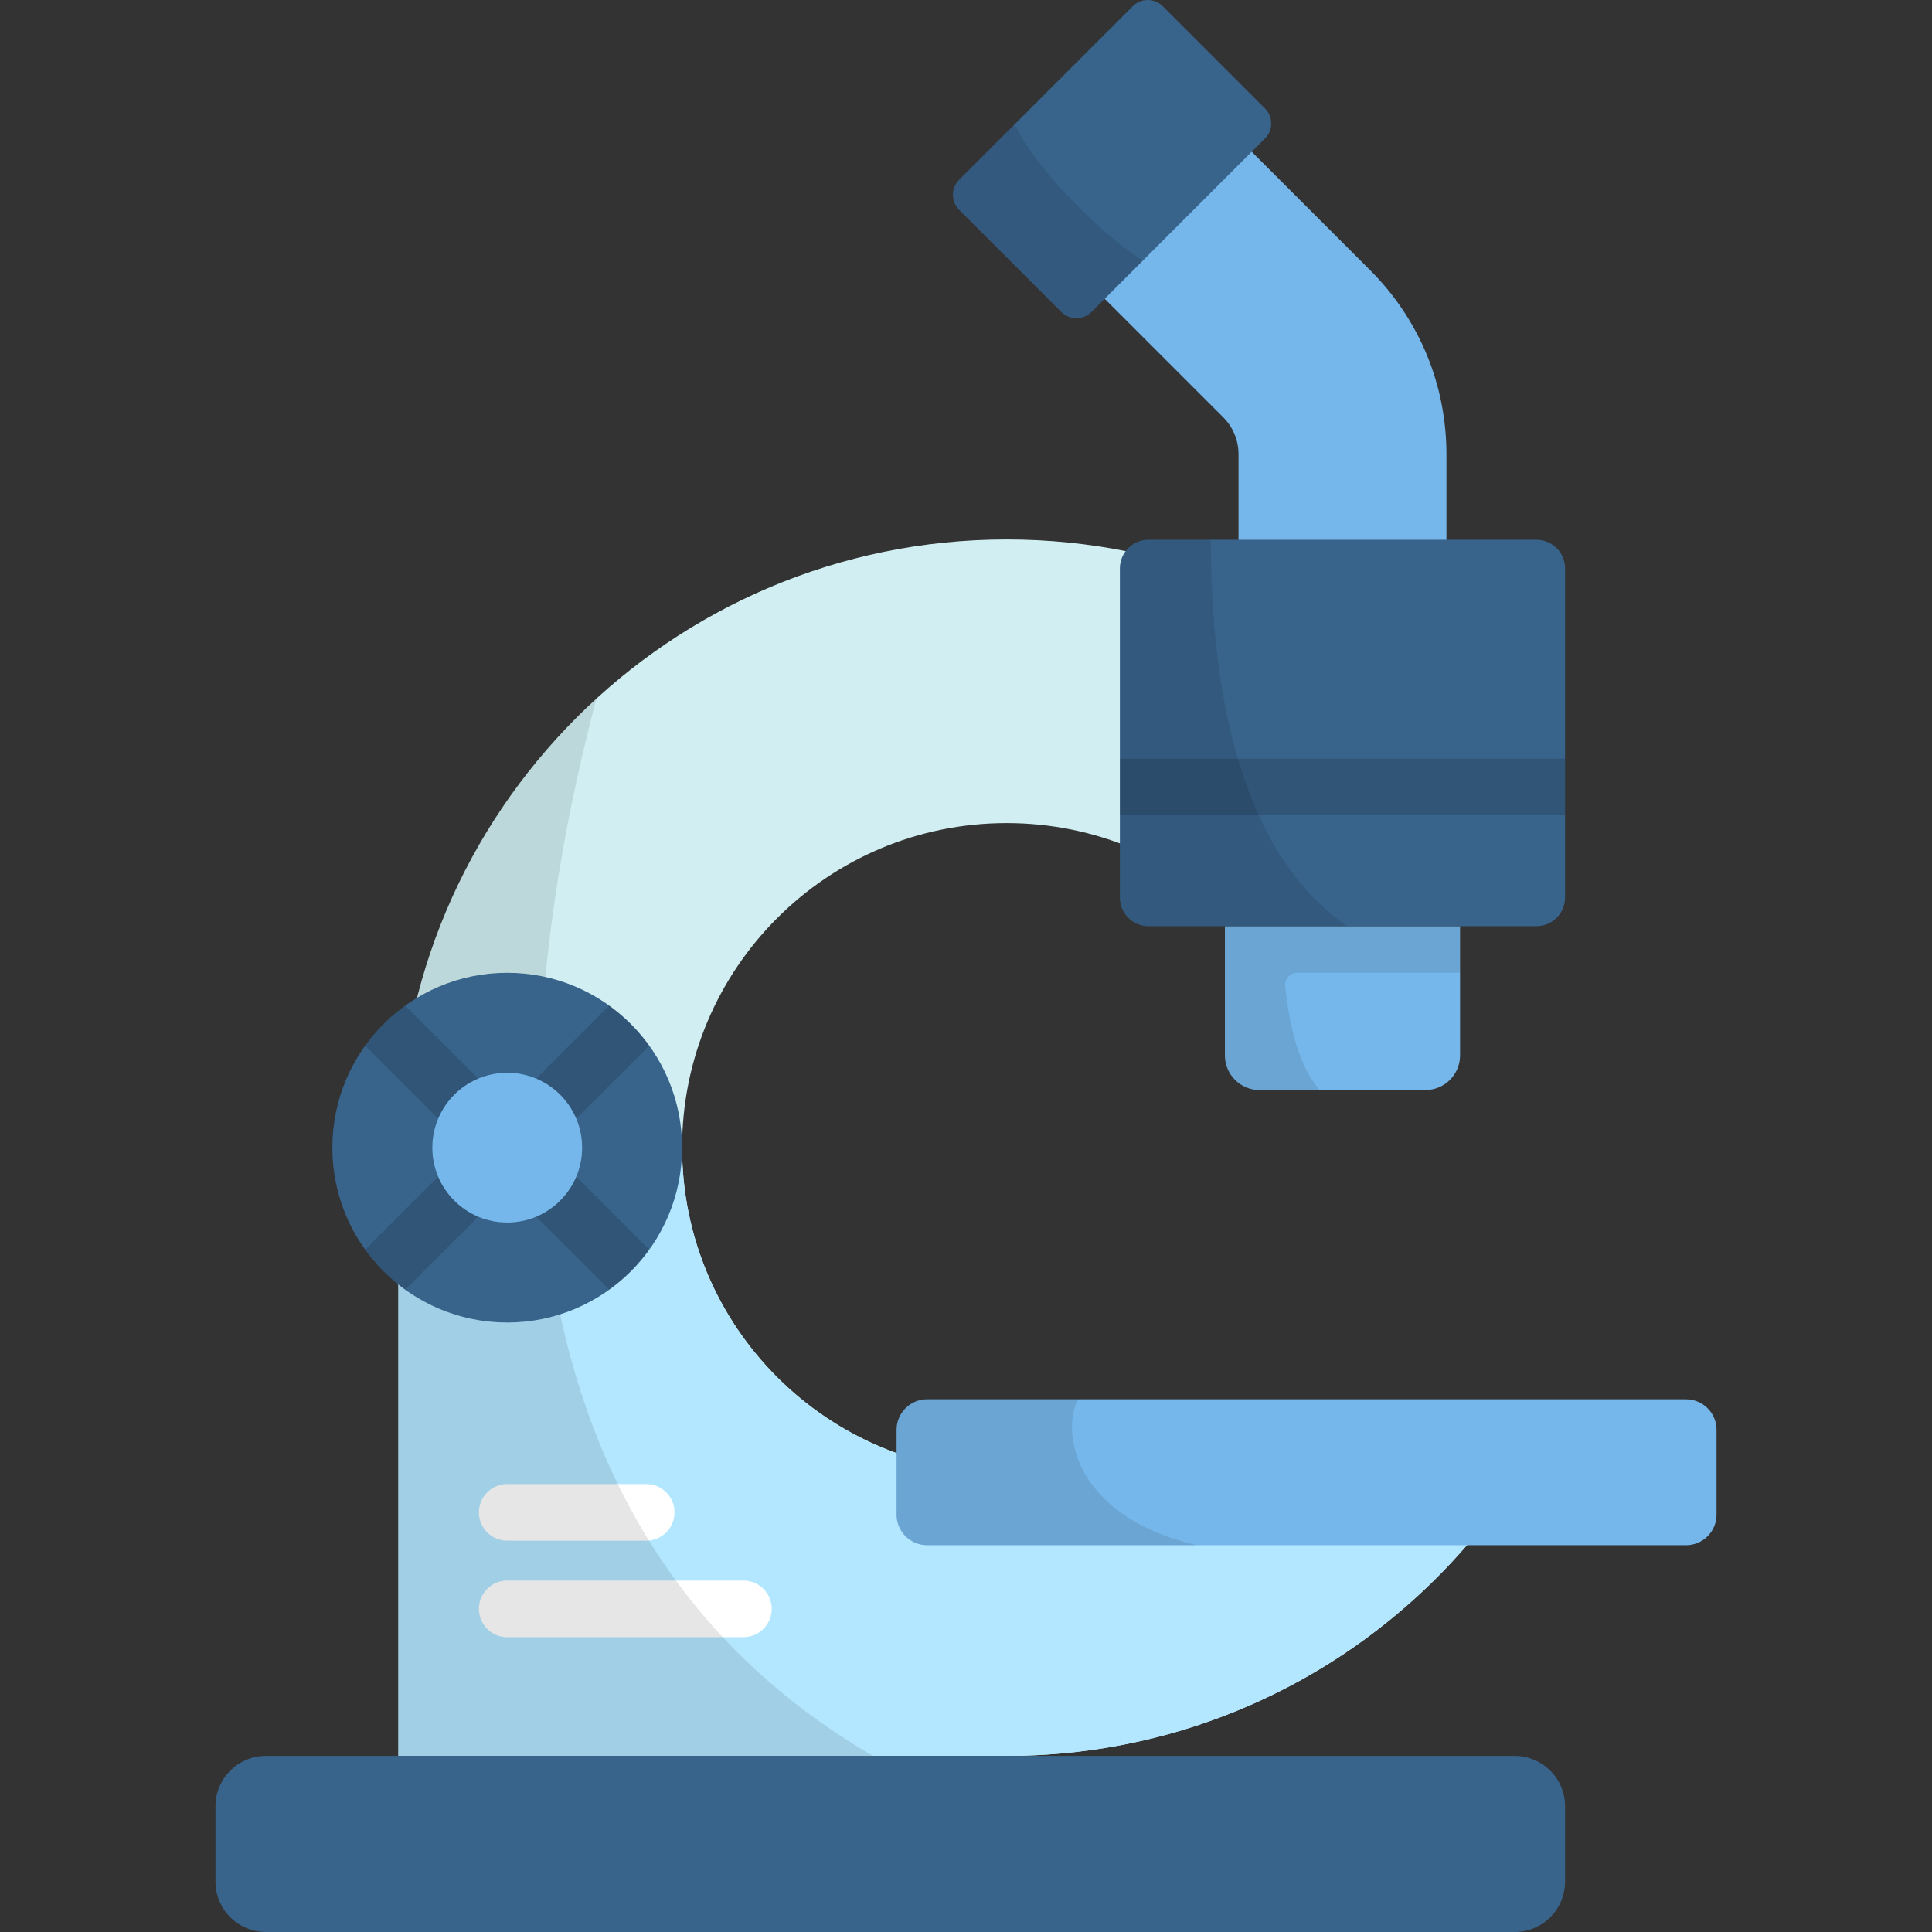
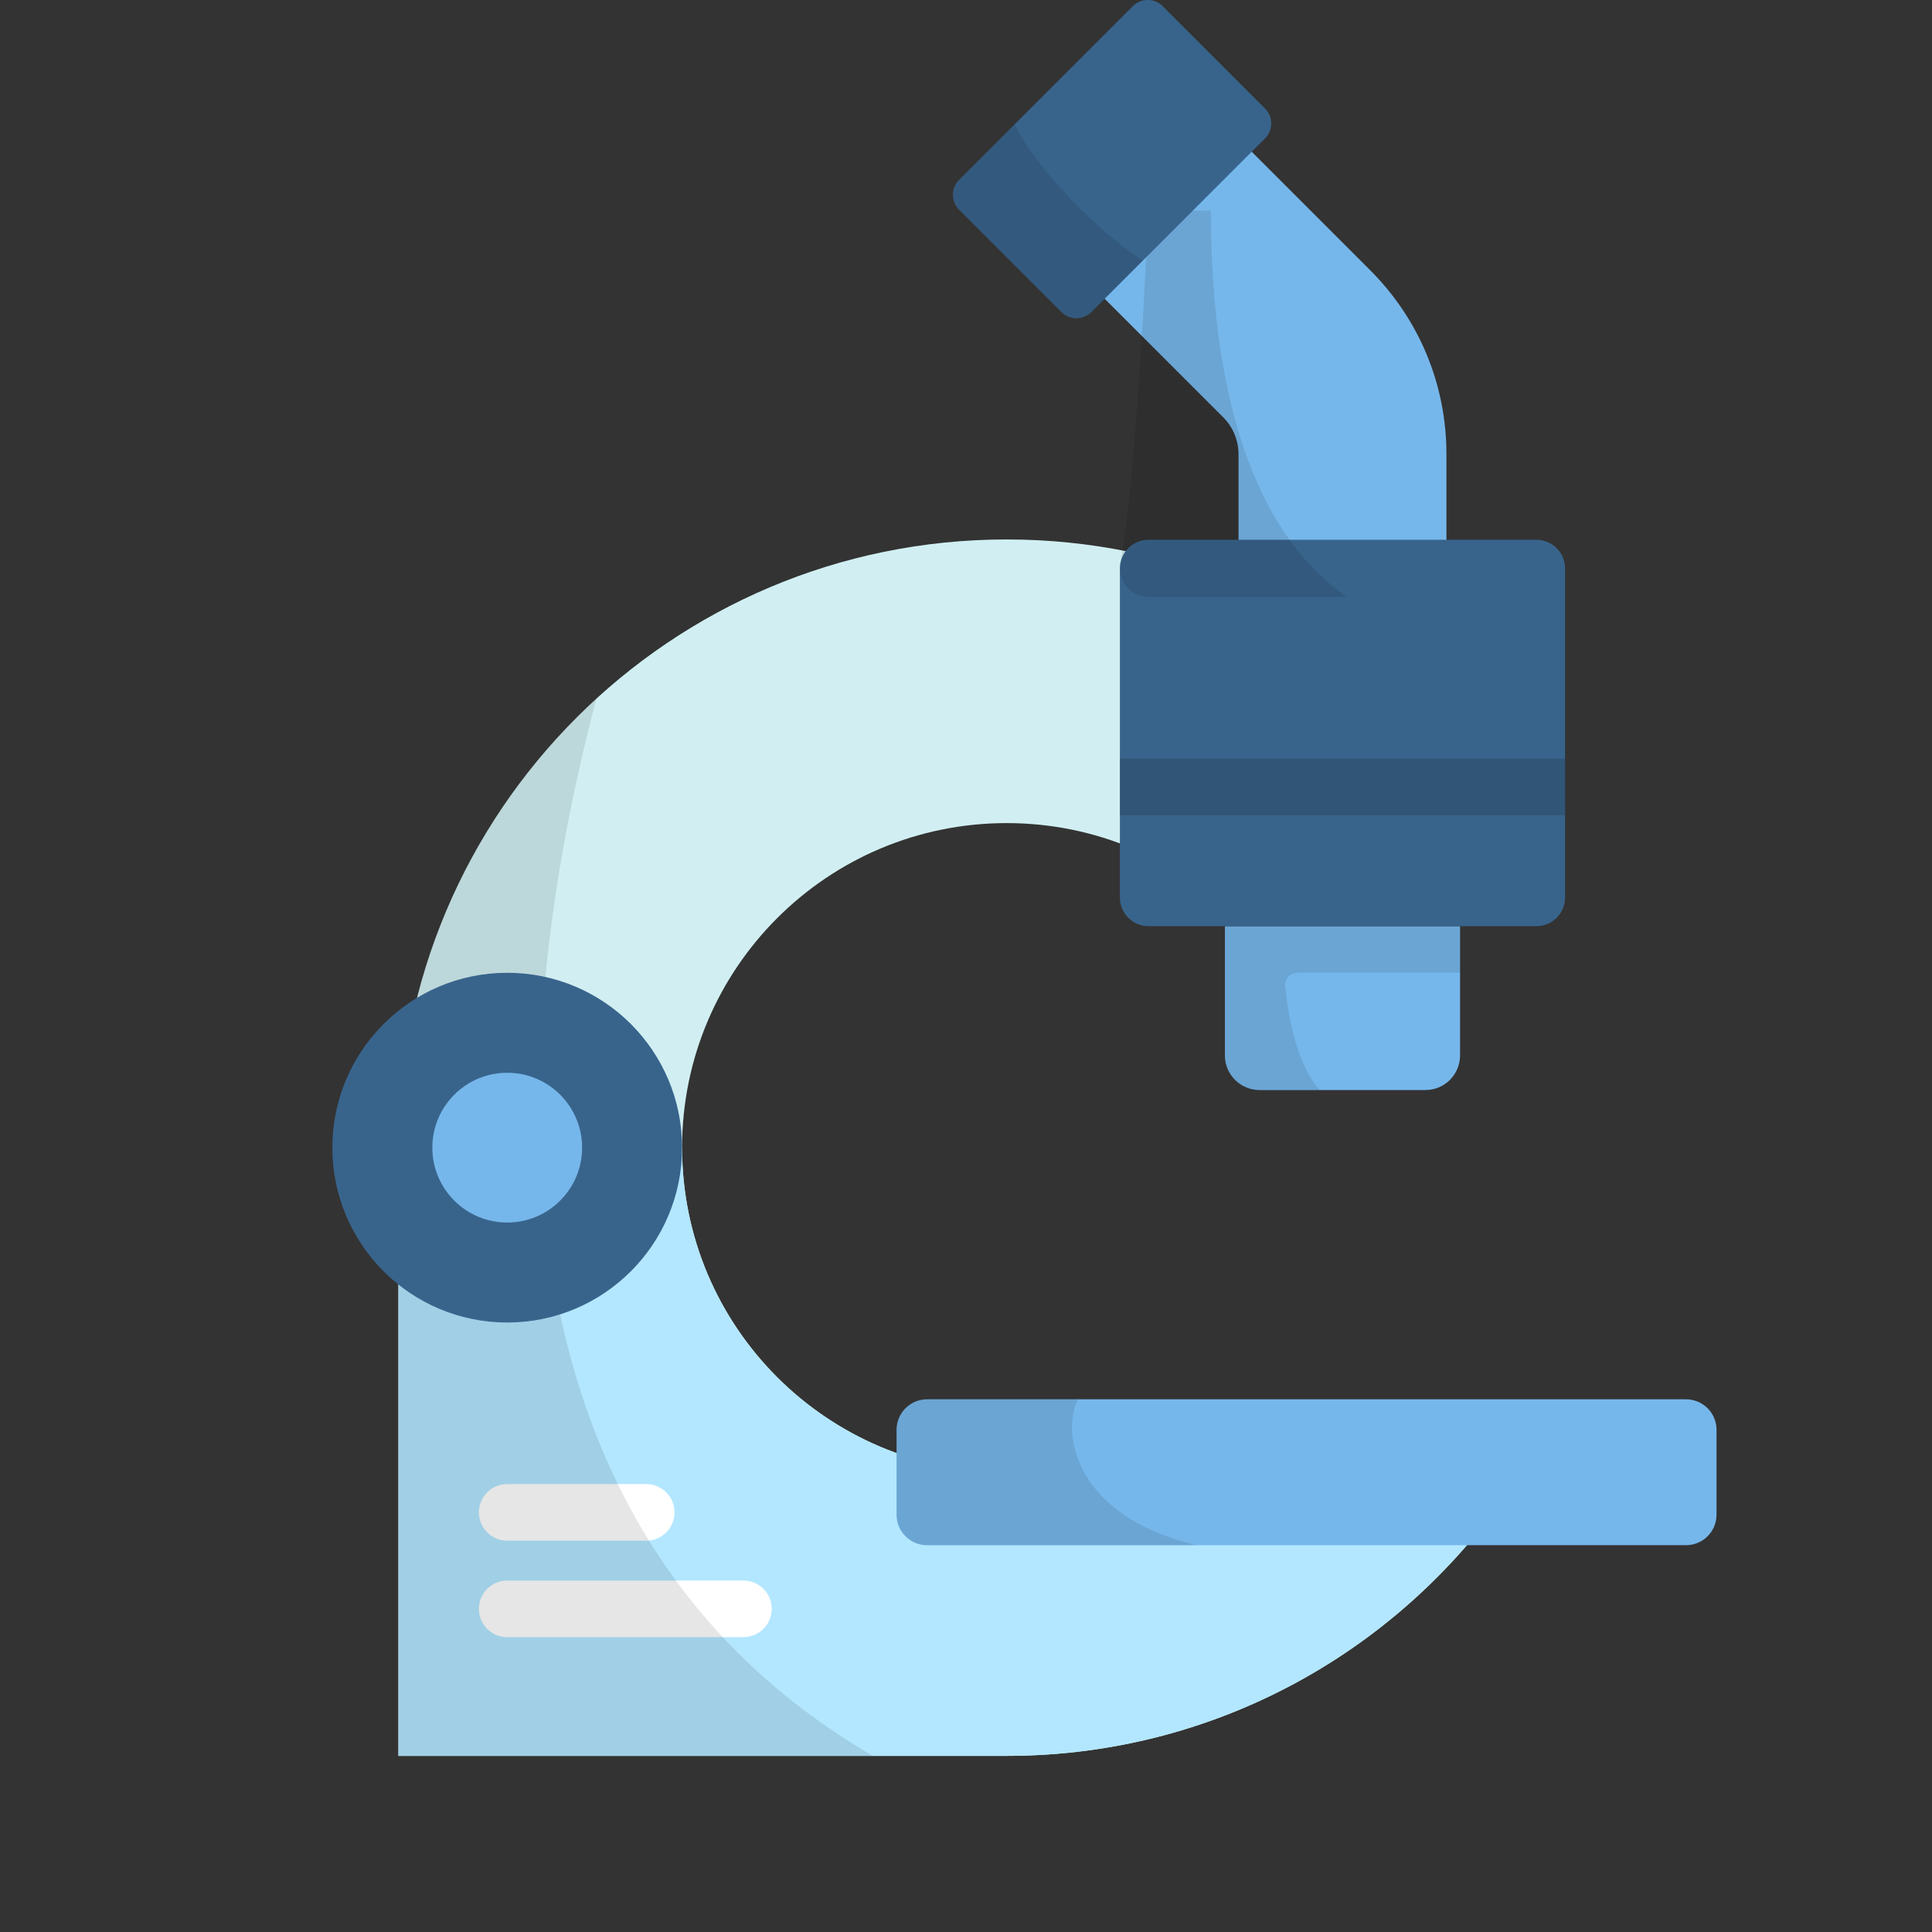
<svg xmlns="http://www.w3.org/2000/svg" version="1.1" id="Capa_1" x="0px" y="0px" viewBox="0 0 512 512" style="enable-background:new 0 0 512 512;" xml:space="preserve">
  <rect x="0" y="0" width="512" height="512" fill="#333333" stroke="none" />
  <path style="fill:#D1EFF2;" d="M105.588,304.145c0-89.019,72.164-161.184,161.184-161.184c44.509,0,84.805,18.041,113.974,47.209  l-53.152,53.152c-15.566-15.566-37.07-25.193-60.822-25.193c-47.505,0-86.016,38.511-86.016,86.016s38.51,86.016,86.016,86.016  H403.1c-28.559,45.168-78.937,75.168-136.328,75.168H105.588V304.145z" />
  <path style="fill:#B3E7FF;" d="M266.772,465.329c57.391,0,107.769-30,136.328-75.168H266.772c-47.505,0-86.016-38.51-86.016-86.016  h-75.168v161.184L266.772,465.329L266.772,465.329z" />
  <g>
    <path style="fill:#FFFFFF;" d="M171.256,408.296h-36.839c-4.143,0-7.5-3.358-7.5-7.5s3.357-7.5,7.5-7.5h36.839   c4.143,0,7.5,3.358,7.5,7.5C178.756,404.939,175.398,408.296,171.256,408.296z" />
    <path style="fill:#FFFFFF;" d="M197.014,433.864h-62.597c-4.143,0-7.5-3.358-7.5-7.5s3.357-7.5,7.5-7.5h62.597   c4.143,0,7.5,3.358,7.5,7.5S201.156,433.864,197.014,433.864z" />
  </g>
  <path style="opacity:0.1;enable-background:new    ;" d="M158.045,185.161c-32.235,29.472-52.457,71.865-52.457,118.985V465.33  h125.735C125.799,403.821,134.194,275.54,158.045,185.161z" />
  <path style="fill:#76B7EB;" d="M245.689,409.493h201.122c4.467,0,8.088-3.621,8.088-8.088v-22.489c0-4.467-3.621-8.088-8.088-8.088  H245.689c-4.467,0-8.088,3.621-8.088,8.088v22.489C237.601,405.872,241.222,409.493,245.689,409.493z" />
  <path style="opacity:0.1;enable-background:new    ;" d="M245.689,370.828c-4.467,0-8.088,3.621-8.088,8.088v22.489  c0,4.467,3.621,8.088,8.088,8.088h71.468c-33.298-7.893-35.773-30.647-31.451-38.665L245.689,370.828L245.689,370.828z" />
  <g>
    <path style="fill:#76B7EB;" d="M291.471,77.894l32.669,32.669c2.632,2.631,4.08,6.127,4.08,9.846v58.548   c0,15.216,12.335,27.551,27.551,27.551s27.551-12.335,27.551-27.551V120.41c0-18.438-7.181-35.772-20.219-48.81l-32.668-32.668   L291.471,77.894z" />
    <path style="fill:#76B7EB;" d="M324.612,245.445h62.318v34.248c0,5.069-4.11,9.179-9.179,9.179h-43.96   c-5.069,0-9.179-4.109-9.179-9.179L324.612,245.445L324.612,245.445z" />
  </g>
  <path style="fill:#38648C;" d="M304.372,245.445h102.797c4.192,0,7.59-3.398,7.59-7.59v-87.219c0-4.192-3.398-7.59-7.59-7.59  H304.372c-4.192,0-7.59,3.398-7.59,7.59v87.219C296.783,242.047,300.181,245.445,304.372,245.445z" />
-   <path style="opacity:0.1;enable-background:new    ;" d="M296.783,150.636v87.219c0,4.192,3.398,7.59,7.59,7.59h52.631  c-33.82-23.449-35.995-78.06-36.122-102.398h-16.509C300.181,143.047,296.783,146.445,296.783,150.636z" />
+   <path style="opacity:0.1;enable-background:new    ;" d="M296.783,150.636c0,4.192,3.398,7.59,7.59,7.59h52.631  c-33.82-23.449-35.995-78.06-36.122-102.398h-16.509C300.181,143.047,296.783,146.445,296.783,150.636z" />
  <rect x="296.78" y="201.06" style="opacity:0.15;enable-background:new    ;" width="117.98" height="15" />
  <path style="fill:#38648C;" d="M254.186,55.598l27.095,27.095c2.195,2.195,5.754,2.195,7.949,0l46.004-46.002  c2.195-2.195,2.195-5.754,0-7.95L308.139,1.646c-2.195-2.195-5.754-2.195-7.949,0l-46.004,46.002  C251.991,49.844,251.991,53.403,254.186,55.598z" />
  <path style="opacity:0.1;enable-background:new    ;" d="M268.896,32.94l-14.71,14.709c-2.195,2.195-2.195,5.754,0,7.95  l27.095,27.095c2.195,2.195,5.754,2.195,7.949,0l13.631-13.631C290.603,61.092,274.237,44.17,268.896,32.94z" />
  <g>
-     <path style="fill:#38648C;" d="M401.387,512H70.472c-7.385,0-13.371-5.987-13.371-13.371V478.7c0-7.385,5.987-13.371,13.371-13.371   h330.915c7.385,0,13.371,5.987,13.371,13.371v19.928C414.759,506.013,408.772,512,401.387,512z" />
    <circle style="fill:#38648C;" cx="134.42" cy="304.14" r="46.34" />
  </g>
-   <path style="opacity:0.15;enable-background:new    ;" d="M115.081,312.875L96.786,331.17c2.938,4.084,6.523,7.669,10.607,10.607  l18.295-18.296c2.929-2.929,2.929-7.678,0-10.606C122.759,309.945,118.011,309.946,115.081,312.875z M148.45,297.613  c1.919,0,3.839-0.732,5.304-2.197l18.295-18.295c-2.939-4.084-6.523-7.669-10.607-10.607l-18.295,18.296  c-2.929,2.929-2.929,7.678,0,10.606C144.611,296.88,146.531,297.613,148.45,297.613z M107.393,266.514  c-4.084,2.938-7.669,6.522-10.607,10.607l18.295,18.295c1.465,1.465,3.384,2.197,5.304,2.197c1.919,0,3.839-0.732,5.304-2.197  c2.929-2.929,2.929-7.677,0-10.606L107.393,266.514z M143.146,312.875c-2.929,2.929-2.929,7.678,0,10.606l18.295,18.296  c4.084-2.938,7.668-6.523,10.607-10.607l-18.295-18.295C150.824,309.945,146.076,309.945,143.146,312.875z" />
  <circle style="fill:#76B7EB;" cx="134.42" cy="304.14" r="19.845" />
  <path style="opacity:0.1;enable-background:new    ;" d="M324.612,279.693c0,5.069,4.11,9.179,9.179,9.179h15.933  c-5.56-6.377-8.047-17.126-9.141-27.486c-0.202-1.915,1.311-3.579,3.236-3.579h43.11v-12.362h-62.318L324.612,279.693  L324.612,279.693z" />
  <g>
</g>
  <g>
</g>
  <g>
</g>
  <g>
</g>
  <g>
</g>
  <g>
</g>
  <g>
</g>
  <g>
</g>
  <g>
</g>
  <g>
</g>
  <g>
</g>
  <g>
</g>
  <g>
</g>
  <g>
</g>
  <g>
</g>
</svg>